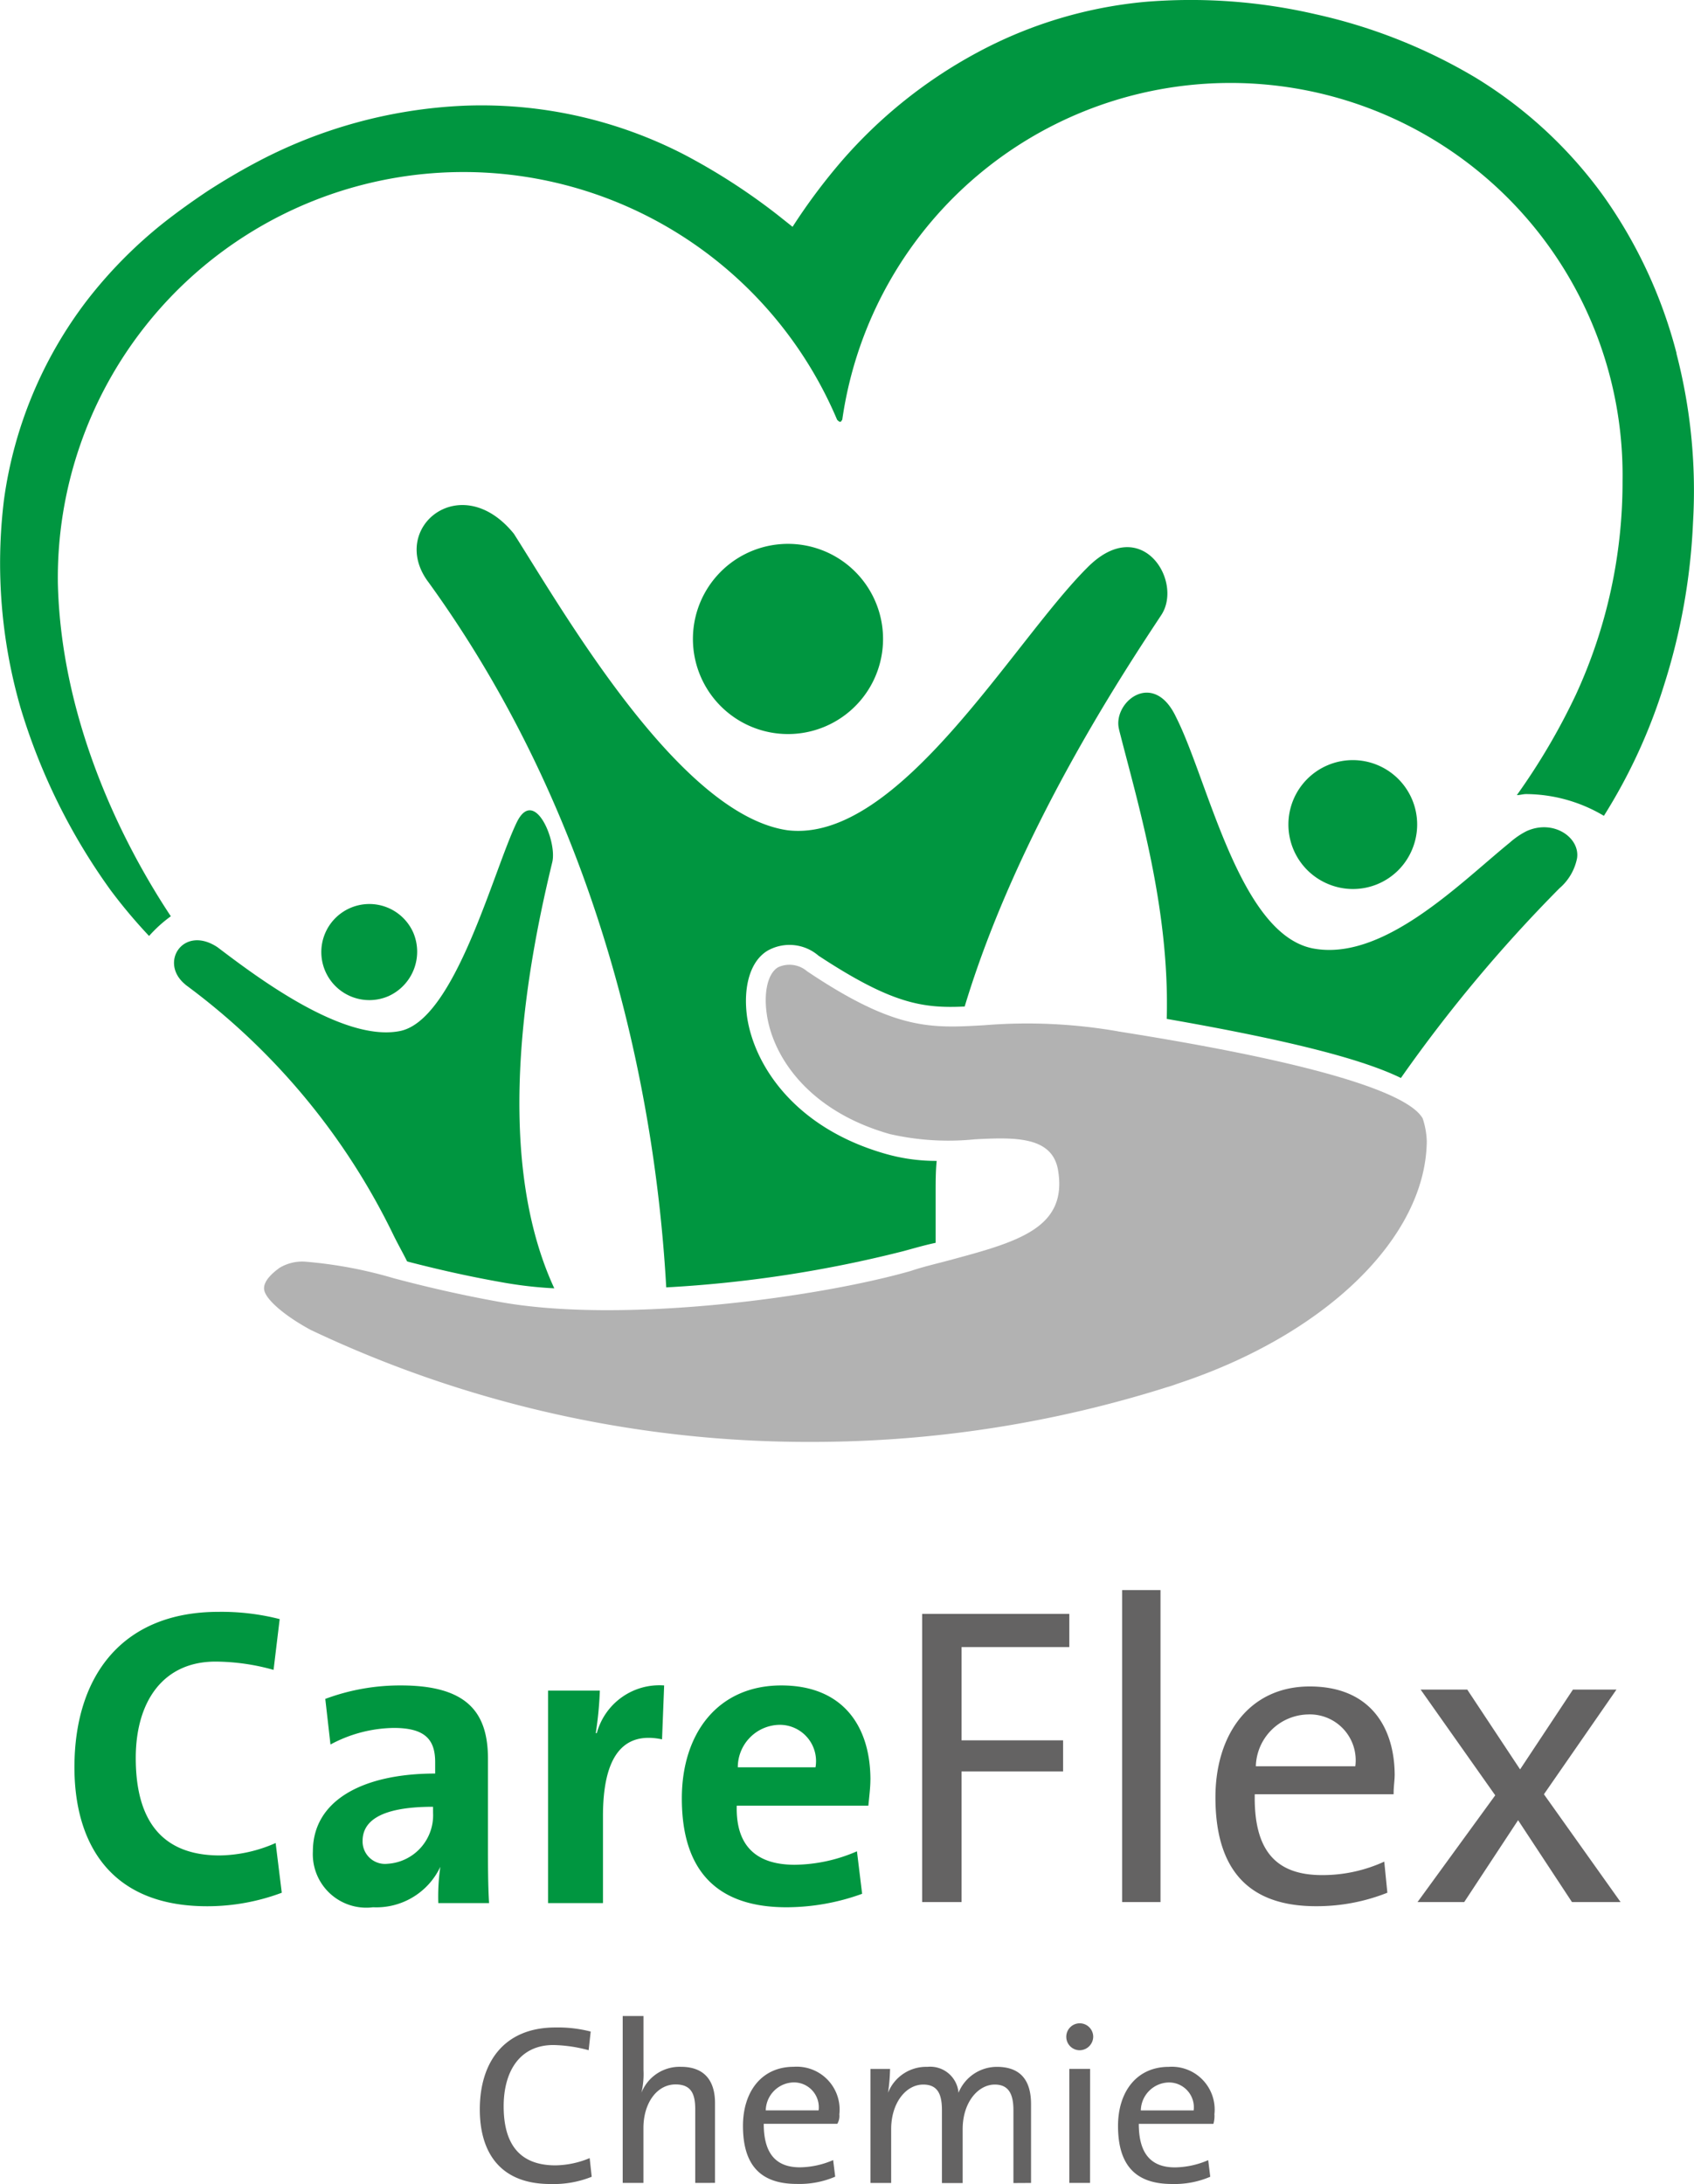
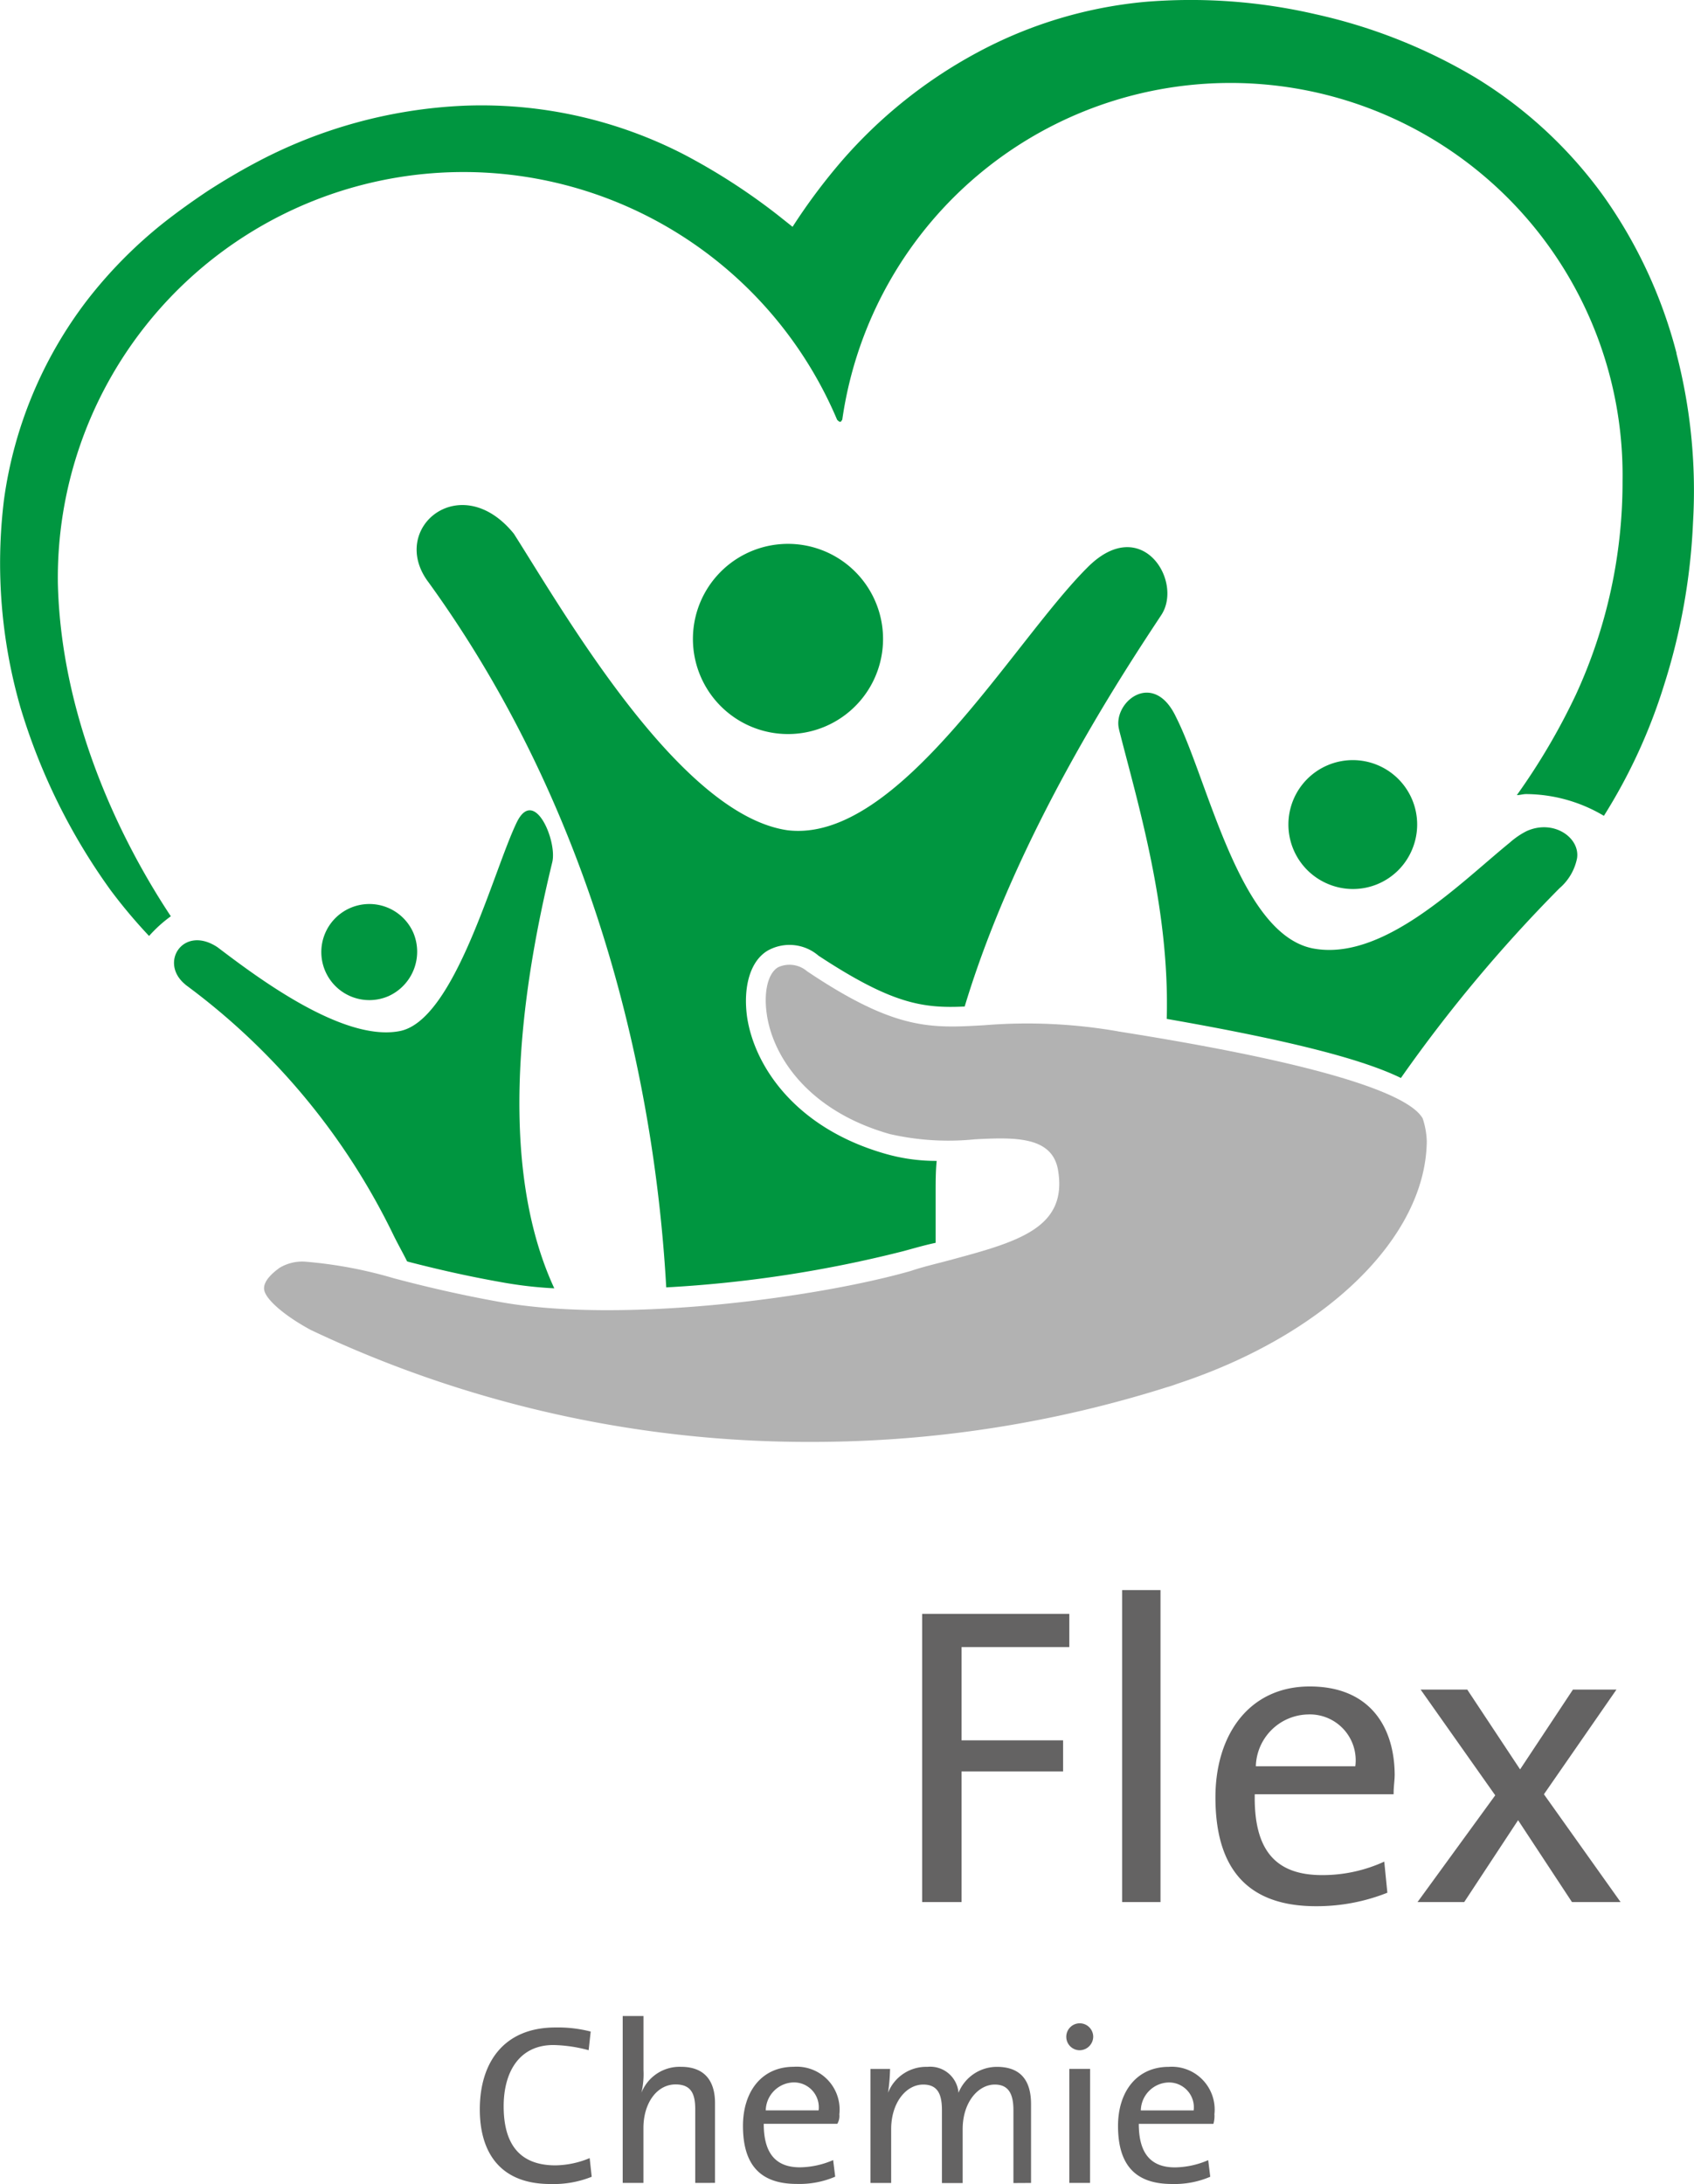
<svg xmlns="http://www.w3.org/2000/svg" width="83.021" height="107" viewBox="0 0 83.021 107">
  <defs>
    <style>
            .prefix__cls-1{fill:#009640}.prefix__cls-3{fill:#646363}
        </style>
  </defs>
  <g id="prefix__IGBCE_Bonusagentur_LOGO_Careflex_Chemie" transform="translate(-34.741 -18.49)">
    <path id="prefix__Pfad_2367" d="M89.585 54.238c.914 3.606 2.488 8.735 2.336 14.169 6.4 1.117 9.7 2.031 11.477 2.895a71.741 71.741 0 0 1 7.77-9.294 2.605 2.605 0 0 0 .863-1.473c.152-1.016-1.168-1.93-2.488-1.32a3.881 3.881 0 0 0-.813.559c-2.438 1.981-6.2 5.84-9.649 5.18-3.606-.711-5.129-8.227-6.7-11.325-1.117-2.387-3.149-.711-2.793.609m14.372 5.84a3.155 3.155 0 1 0-4.114 1.727 3.14 3.14 0 0 0 4.114-1.727m-48.246-13.1c8.986 12.39 11.221 26.355 11.678 34.583a60.614 60.614 0 0 0 11.63-1.777c.559-.152 1.066-.3 1.574-.406v-2.49c0-.508 0-1.016.051-1.524a9.006 9.006 0 0 1-2.539-.355c-4.418-1.27-6.4-4.317-6.754-6.7-.2-1.473.152-2.742 1.016-3.25a2.181 2.181 0 0 1 2.488.254c3.555 2.336 5.078 2.59 7.161 2.488 2.59-8.583 7.872-16.505 9.649-19.2 1.066-1.676-1.016-4.977-3.657-2.285-3.657 3.657-9.243 13.509-14.677 12.849C68.052 58.4 62.415 48.55 59.926 44.64c-2.59-3.2-6.145-.3-4.215 2.336m17.978 7.465a4.659 4.659 0 1 0-4.977-4.317 4.661 4.661 0 0 0 4.977 4.317M55 64.192a2.354 2.354 0 1 0-1.219 3.1 2.389 2.389 0 0 0 1.219-3.1m-11.173 2.539a33.211 33.211 0 0 1 10.208 12.29c.2.406.457.863.66 1.27 1.371.355 2.895.711 4.621 1.016a20.116 20.116 0 0 0 2.59.3c-3.2-6.907-1.117-16.657-.1-20.873.254-1.016-.863-3.707-1.727-1.981-1.168 2.387-3.047 9.8-5.789 10.259-2.793.508-7.008-2.692-8.887-4.114-1.676-1.117-2.895.762-1.574 1.828M116.907 35.8a23.426 23.426 0 0 0-3.555-7.669 21.578 21.578 0 0 0-6.3-5.84 26.487 26.487 0 0 0-7.821-3.1 27.141 27.141 0 0 0-8.38-.609 21.49 21.49 0 0 0-8.227 2.488 23.514 23.514 0 0 0-6.653 5.332 29.081 29.081 0 0 0-2.387 3.2L72.826 29a30.527 30.527 0 0 0-4.571-2.946 21.678 21.678 0 0 0-10.716-2.387 23.9 23.9 0 0 0-10.36 2.844c-.762.406-1.524.863-2.235 1.32-.762.508-1.473 1.016-2.184 1.574A22.228 22.228 0 0 0 39 33.213a20.686 20.686 0 0 0-4.063 9.751 25.532 25.532 0 0 0 .813 10.208 29.993 29.993 0 0 0 4.418 8.938 25.752 25.752 0 0 0 1.879 2.235 6.534 6.534 0 0 1 1.066-.965c-2.692-4.063-5.383-9.954-5.536-16.3a19.881 19.881 0 0 1 38.19-8.024c.051.051.1.1.152.1s.051-.051.1-.1a19.218 19.218 0 0 1 38.241 3 24.88 24.88 0 0 1-2.285 10.462 31.771 31.771 0 0 1-2.895 4.926c.152 0 .3-.051.457-.051a7.536 7.536 0 0 1 3.809 1.066 27.071 27.071 0 0 0 2.946-6.4 30.6 30.6 0 0 0 1.422-7.973 26.7 26.7 0 0 0-.813-8.278" class="prefix__cls-1" data-name="Pfad 2367" />
    <path id="prefix__Pfad_2368" d="M89.534 69.017a25.978 25.978 0 0 0-6.551-.3c-2.641.152-4.368.254-8.684-2.641a1.333 1.333 0 0 0-1.422-.2c-.508.3-.711 1.219-.559 2.285.3 2.133 2.082 4.774 6.043 5.891a12.887 12.887 0 0 0 4.164.254c1.93-.1 3.758-.152 4.063 1.473.508 2.895-1.981 3.555-5.383 4.469-.559.152-1.219.3-1.828.508-4.621 1.32-14.169 2.59-20.111 1.524-1.981-.355-3.707-.762-5.231-1.168a21.449 21.449 0 0 0-4.368-.813 2.166 2.166 0 0 0-1.219.3c-.355.254-.813.66-.762 1.066.051.457.965 1.27 2.285 1.981a56.892 56.892 0 0 0 24.58 5.485 57.77 57.77 0 0 0 17.419-2.692 4.673 4.673 0 0 0 .457-.152c7.262-2.387 12.188-7.161 12.239-11.884a3.962 3.962 0 0 0-.2-1.117c-.508-.914-3.352-2.438-14.931-4.266" data-name="Pfad 2368" style="fill:#b2b2b2" />
    <path id="prefix__Pfad_2369" d="M114.165 111.676l-3.758-5.282 3.555-5.129h-2.133l-2.59 3.91-2.59-3.91h-2.285l3.657 5.18-3.809 5.231h2.288l2.641-4.012 2.641 4.012zm-13-6.653h-4.877a2.611 2.611 0 0 1 2.539-2.539 2.247 2.247 0 0 1 2.336 2.539m1.93.457c0-2.387-1.219-4.368-4.164-4.368s-4.621 2.336-4.621 5.434c0 3.657 1.727 5.332 4.926 5.332a9.366 9.366 0 0 0 3.5-.66l-.152-1.524a7.261 7.261 0 0 1-3.047.66c-2.235 0-3.352-1.168-3.3-3.961h6.805c0-.406.051-.66.051-.914M91.616 96.39h-1.879v15.286h1.879zm-4.469 2.742v-1.574h-7.212v14.118h1.93v-6.4h4.977v-1.524h-4.977v-4.569h5.282z" class="prefix__cls-3" data-name="Pfad 2369" />
-     <path id="prefix__Pfad_2370" d="M74.7 105.074h-3.8a2.079 2.079 0 0 1 2.031-2.082 1.777 1.777 0 0 1 1.777 2.082m2.692.609c0-2.59-1.32-4.621-4.368-4.621-3.1 0-4.875 2.336-4.875 5.536 0 3.657 1.828 5.332 5.129 5.332a10.925 10.925 0 0 0 3.707-.66l-.254-2.082a7.82 7.82 0 0 1-3.047.66c-1.93 0-2.895-.965-2.844-2.895h6.45c.051-.508.1-.914.1-1.27m-10.108-4.621a3.177 3.177 0 0 0-3.3 2.336h-.051a17.842 17.842 0 0 0 .2-2.082H61.6v10.411h2.692v-4.266c0-2.895.965-4.164 2.895-3.758zm-11.325 6.247a2.38 2.38 0 0 1-2.235 2.491 1.1 1.1 0 0 1-1.219-1.117c0-.813.609-1.676 3.453-1.676zm2.742 4.368c-.051-.863-.051-1.828-.051-2.692v-4.317c0-2.235-.965-3.606-4.266-3.606a10.488 10.488 0 0 0-3.707.66l.254 2.235a6.71 6.71 0 0 1 3.1-.813c1.524 0 2.031.559 2.031 1.676v.559c-3.555 0-5.993 1.32-5.993 3.809a2.621 2.621 0 0 0 2.946 2.742 3.467 3.467 0 0 0 3.3-1.981 10.146 10.146 0 0 0-.1 1.777h2.488zm-10.157-.457l-.3-2.438a6.99 6.99 0 0 1-2.742.609c-2.844 0-4.114-1.727-4.114-4.774 0-2.742 1.32-4.723 3.91-4.723a10.689 10.689 0 0 1 2.844.406l.3-2.488a11.536 11.536 0 0 0-3-.355c-4.723 0-7.059 3.149-7.059 7.618 0 3.5 1.574 6.805 6.5 6.805a10.413 10.413 0 0 0 3.657-.66" class="prefix__cls-1" data-name="Pfad 2370" />
    <path id="prefix__Pfad_2371" d="M93.241 121.884h-2.59a1.4 1.4 0 0 1 1.371-1.371 1.218 1.218 0 0 1 1.219 1.371m1.016.2a2.1 2.1 0 0 0-2.235-2.336c-1.574 0-2.488 1.219-2.488 2.895 0 1.981.914 2.844 2.641 2.844a4.433 4.433 0 0 0 1.879-.355l-.1-.813a4.229 4.229 0 0 1-1.625.355c-1.168 0-1.777-.66-1.777-2.133h3.657a1.406 1.406 0 0 0 .051-.457m-6.094-2.235h-1.019v5.586h1.016zm.152-1.574a.66.66 0 1 0-.66.66.672.672 0 0 0 .66-.66m-3.047 7.161v-3.86c0-1.27-.609-1.828-1.676-1.828a2.033 2.033 0 0 0-1.879 1.27 1.389 1.389 0 0 0-1.524-1.27 2.012 2.012 0 0 0-1.93 1.27 9.066 9.066 0 0 0 .1-1.168H77.4v5.586h1.016V122.8c0-1.27.711-2.184 1.574-2.184.762 0 .914.559.914 1.27v3.555h1.016V122.8c0-1.32.762-2.184 1.574-2.184.711 0 .914.508.914 1.27v3.555zm-10.411-3.555h-2.59a1.4 1.4 0 0 1 1.371-1.371 1.218 1.218 0 0 1 1.219 1.371m1.016.2a2.1 2.1 0 0 0-2.235-2.336c-1.574 0-2.488 1.219-2.488 2.895 0 1.981.914 2.844 2.641 2.844a4.433 4.433 0 0 0 1.879-.355l-.1-.813a4.229 4.229 0 0 1-1.625.355c-1.168 0-1.777-.66-1.777-2.133h3.606a.755.755 0 0 0 .1-.457m-6.094 3.352v-3.91c0-.965-.406-1.777-1.676-1.777a2.012 2.012 0 0 0-1.93 1.27 3.984 3.984 0 0 0 .1-1.117v-2.641h-1.018v8.176h1.016v-2.692c0-1.219.66-2.133 1.574-2.133.762 0 .965.457.965 1.219v3.606zm-6.043-.3l-.1-.914a4.49 4.49 0 0 1-1.676.355c-1.777 0-2.539-1.066-2.539-2.895 0-1.676.762-3 2.438-3a7.1 7.1 0 0 1 1.727.254l.1-.914a6.436 6.436 0 0 0-1.727-.2c-2.539 0-3.707 1.727-3.707 4.012 0 2.133 1.016 3.657 3.453 3.657a5.009 5.009 0 0 0 2.031-.355" class="prefix__cls-3" data-name="Pfad 2371" />
  </g>
</svg>